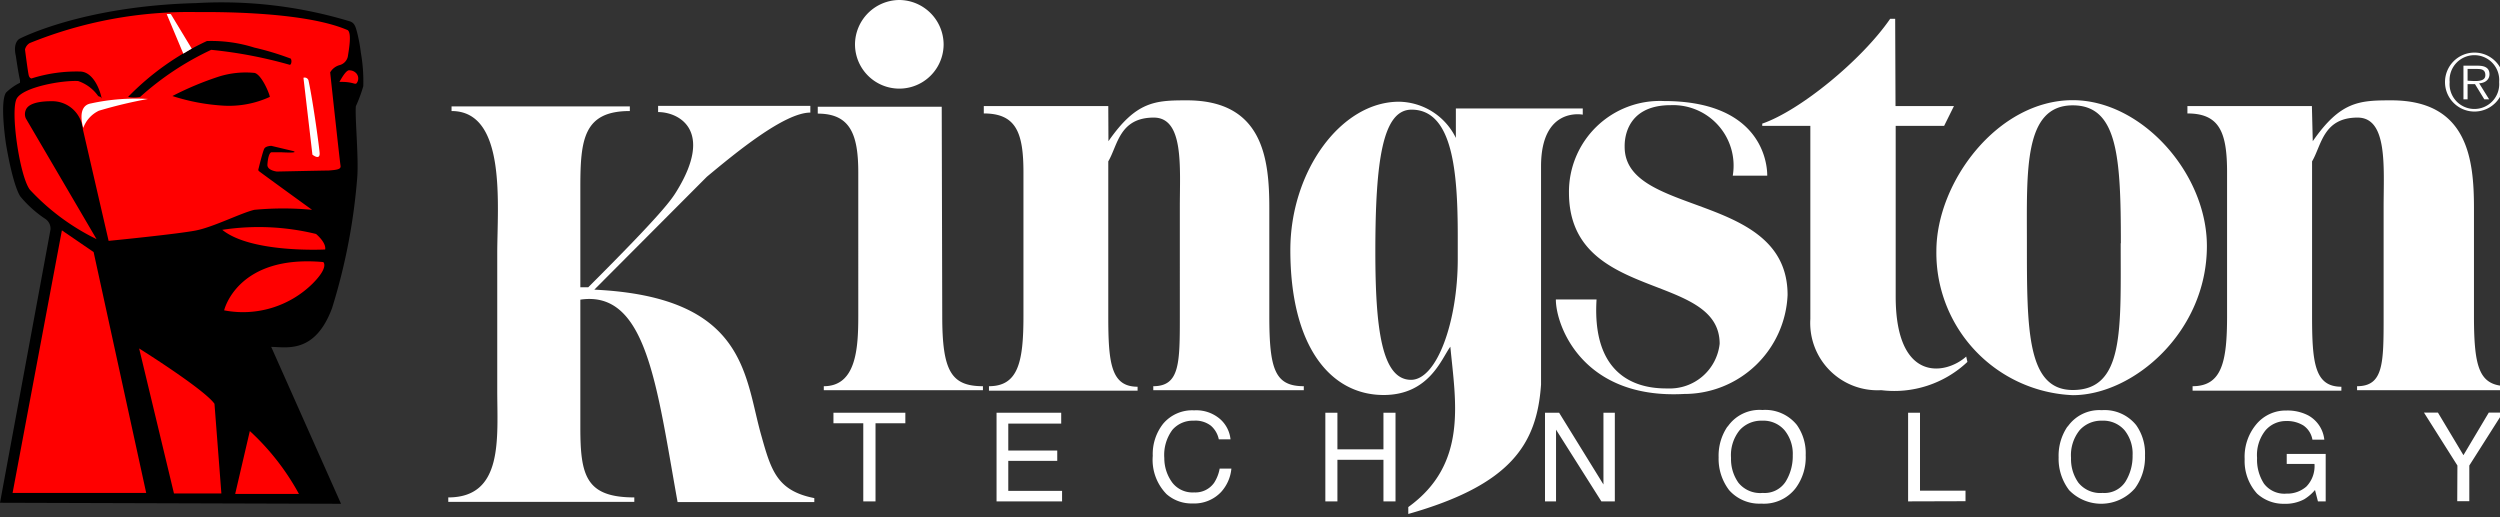
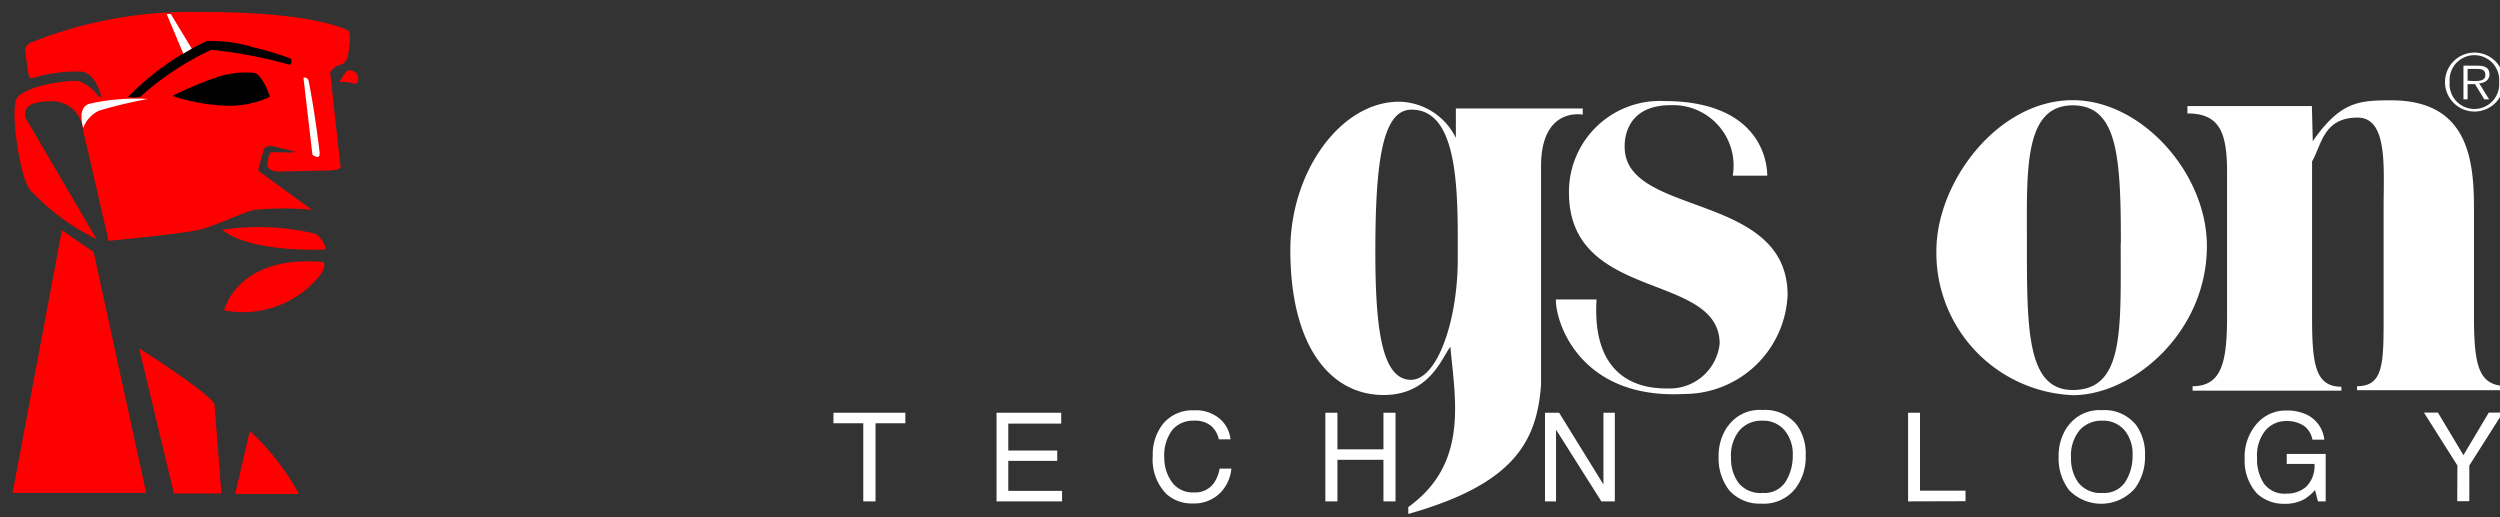
<svg xmlns="http://www.w3.org/2000/svg" viewBox="0 0 145 30">
  <rect x="0" y="0" width="145" height="30" fill="#333333" stroke="none" />
  <defs>
    <style>.path_type{fill:#fff;}.path_mark{fill:#f00;}</style>
  </defs>
  <g data-name="logo-kingston">
-     <path class="path_type" d="M33.66 17.38v7.42c0 2.78.32 4.05 3.13 4.05v.26H26v-.26c3.22 0 2.84-3.45 2.84-6.23v-7.91c0-2.78.57-8.27-2.65-8.27v-.27h10.34v.27c-2.67 0-2.87 1.63-2.87 4.4v5.82h.46c4.34-4.33 4.83-5.09 5.13-5.58 2.17-3.53.12-4.58-1.08-4.58v-.36H47v.39c-1.51 0-4.35 2.35-6 3.72l-6.53 6.55c8.89.42 8.7 5.06 9.7 8.51.56 2 .92 3.16 3.06 3.58v.23H39.3c-1.21-6.72-1.79-12.31-5.64-11.74zm20.99.95c0 3.18.51 4.07 2.36 4.07v.23h-9.23v-.23c1.88 0 2-2.19 2-4.07V10c0-2.21-.47-3.41-2.35-3.41v-.4h7.19zM52.16 0a2.59 2.59 0 0 1 2.57 2.57 2.57 2.57 0 1 1-5.14 0A2.59 2.59 0 0 1 52.16 0zm12.13 8.19C65.9 5.87 67 5.82 68.84 5.82c4.41 0 4.78 3.38 4.78 6.24v6.27c0 3.08.32 4.07 2 4.07v.23h-8.73v-.23c1.54 0 1.54-1.34 1.54-4.07V12c0-2.3.25-5.18-1.51-5.18-2 0-2.09 1.61-2.64 2.54v9c0 2.7.16 4.07 1.7 4.07v.23h-8.62v-.26c1.71 0 2-1.44 2-4.07V10c0-2.3-.42-3.42-2.3-3.42v-.43h7.22zm45.65-2.04h3.39l-.57 1.15h-2.81v9.9c0 5 2.88 4.56 4.09 3.48l.07.31a6.18 6.18 0 0 1-5 1.64A3.9 3.9 0 0 1 105 18.5V7.3h-2.79v-.13c2.18-.75 5.76-3.67 7.42-6.08h.29z" />
    <path class="path_type" d="M112.31 14.56c0-4 3.55-8.75 7.91-8.75 4 0 7.78 4.24 7.78 8.46 0 5-4.28 8.65-7.78 8.65a8.26 8.26 0 0 1-7.91-8.36zm10.7-.45c0-5-.18-8-2.79-8-2.86 0-2.66 3.81-2.66 8 0 5 0 8.51 2.66 8.51 2.99 0 2.78-3.5 2.78-8.51z" />
    <path class="path_type" d="M134.14 8.19c1.61-2.32 2.7-2.37 4.56-2.37 4.41 0 4.79 3.38 4.79 6.24v6.27c0 3.08.32 4.07 2 4.07v.23h-8.78v-.23c1.54 0 1.54-1.34 1.54-4.07V12c0-2.3.25-5.18-1.51-5.18-2 0-2.09 1.61-2.64 2.54v9c0 2.7.16 4.07 1.7 4.07v.23h-8.63v-.26c1.71 0 2-1.44 2-4.07V10c0-2.3-.42-3.42-2.3-3.42v-.43h7.22zM84.12 20.11c-.5.66-1.21 2.8-3.87 2.8-3.08 0-5.41-2.81-5.41-8.41 0-4.56 2.93-8.6 6.3-8.6a3.73 3.73 0 0 1 3.3 2.1V6.29h7.36v.36s-2.42-.49-2.42 3v12.66c-.24 3.45-1.74 5.81-7.7 7.5v-.4c3.47-2.5 2.74-6.11 2.44-9.3zm.43-6.39c0-3.73-.28-7.36-2.68-7.36-1.67 0-2.1 2.93-2.1 8.24 0 4.45.37 7.43 2.07 7.43 1.5 0 2.71-3.38 2.71-7z" />
    <path class="path_type" d="M90.24 17.37h2.36c-.32 5.16 3.27 5.16 4.14 5.16a2.91 2.91 0 0 0 3-2.59c0-4.19-8.74-2.4-8.74-8.77a5.27 5.27 0 0 1 5.5-5.31c5.34 0 6 3.21 6 4.33h-2a3.51 3.51 0 0 0-3.6-4.09c-2.77 0-2.67 2.27-2.67 2.42 0 4.07 9.45 2.59 9.45 8.59a6 6 0 0 1-6 5.74c-5.89.32-7.44-3.96-7.44-5.48zm51.57-12.61a1.71 1.71 0 1 1 1.71 1.71 1.71 1.71 0 0 1-1.71-1.71zm3.14 0a1.44 1.44 0 1 0-2.87 0 1.44 1.44 0 1 0 2.87 0zm-.58 1h-.28l-.54-.88h-.43v.88h-.24V3.81h.83c.5 0 .68.19.68.5s-.26.51-.6.52zm-.89-1.06c.27 0 .67 0 .67-.34s-.25-.36-.49-.36h-.54v.68zM48.34 23.94h4.17v.61h-1.73v4.53h-.71v-4.53h-1.73zm9.46 5.14v-5.14h3.75v.63h-3.07v1.56h2.84v.6h-2.84v1.74h3.12v.61zm11.46-5.28a2.11 2.11 0 0 1 1.51.51 1.81 1.81 0 0 1 .6 1.17h-.68a1.42 1.42 0 0 0-.46-.79 1.47 1.47 0 0 0-1-.29 1.56 1.56 0 0 0-1.23.53 2.44 2.44 0 0 0-.47 1.64A2.38 2.38 0 0 0 68 28a1.48 1.48 0 0 0 1.26.56 1.33 1.33 0 0 0 1.16-.56 2.23 2.23 0 0 0 .32-.82h.68a2.33 2.33 0 0 1-.6 1.36 2.14 2.14 0 0 1-1.65.66 2.19 2.19 0 0 1-1.51-.54 2.84 2.84 0 0 1-.8-2.22 2.84 2.84 0 0 1 .6-1.86 2.2 2.2 0 0 1 1.8-.78zm7.61 5.28v-5.14h.7v2.12h2.67v-2.12h.7v5.14h-.7v-2.41h-2.67v2.41zm12.74 0v-5.14h.82L93 28.1v-4.16h.66v5.14h-.78l-2.63-4.16v4.16zM100.83 28a2.36 2.36 0 0 1-.43-1.44 2.3 2.3 0 0 1 .5-1.61 1.68 1.68 0 0 1 1.3-.55 1.62 1.62 0 0 1 1.3.55 2.16 2.16 0 0 1 .48 1.46 2.81 2.81 0 0 1-.41 1.52 1.45 1.45 0 0 1-1.33.66 1.62 1.62 0 0 1-1.41-.59zm-.63-3.27a3 3 0 0 0-.52 1.79 3 3 0 0 0 .61 1.91 2.34 2.34 0 0 0 1.86.78 2.32 2.32 0 0 0 2-.9 3 3 0 0 0 .58-1.91 2.83 2.83 0 0 0-.51-1.75 2.35 2.35 0 0 0-2-.87 2.24 2.24 0 0 0-2.02.97zm10.47 4.35v-5.14h.69v4.52H114v.61zm9.88-1.08a2.36 2.36 0 0 1-.43-1.44 2.31 2.31 0 0 1 .5-1.61 1.68 1.68 0 0 1 1.3-.55 1.63 1.63 0 0 1 1.3.55 2.16 2.16 0 0 1 .47 1.46 2.8 2.8 0 0 1-.41 1.52 1.45 1.45 0 0 1-1.33.66 1.63 1.63 0 0 1-1.4-.59zm-.63-3.27a3 3 0 0 0-.52 1.79 3 3 0 0 0 .61 1.91 2.59 2.59 0 0 0 3.82-.11 3.06 3.06 0 0 0 .58-1.91 2.83 2.83 0 0 0-.51-1.75 2.35 2.35 0 0 0-2-.87 2.24 2.24 0 0 0-1.98.96zm12.7-.92a2.61 2.61 0 0 1 1.25.28 1.82 1.82 0 0 1 .94 1.41h-.69a1.25 1.25 0 0 0-.52-.82 1.8 1.8 0 0 0-1-.26 1.56 1.56 0 0 0-1.2.54 2.29 2.29 0 0 0-.49 1.6 2.55 2.55 0 0 0 .4 1.49 1.48 1.48 0 0 0 1.31.58 1.68 1.68 0 0 0 1.15-.41 1.7 1.7 0 0 0 .47-1.31h-1.61v-.58h2.26v2.75h-.45l-.17-.66a2.59 2.59 0 0 1-.63.54 2.32 2.32 0 0 1-1.16.26 2.27 2.27 0 0 1-1.57-.59 2.81 2.81 0 0 1-.72-2 2.93 2.93 0 0 1 .7-2.05 2.22 2.22 0 0 1 1.73-.77zm9.91 3.19l-1.94-3.07h.81l1.48 2.47 1.47-2.47h.82L143.22 27v2.07h-.7z" />
-     <path d="M1.16 4.65c-.1-.41-.24-1.4-.24-1.4-.19-.8.21-1 .21-1S4.74.35 11.38.18a25.62 25.62 0 0 1 8.95 1.07c.23.1.29.28.38.62a9.37 9.37 0 0 1 .22 1.19A9.45 9.45 0 0 1 21.07 5a8.33 8.33 0 0 1-.43 1.16c-.06.61.17 3 .08 4.13a34.56 34.56 0 0 1-1.46 7.58c-1 2.69-2.67 2.25-3.53 2.25l4.05 9.1L0 29.16l2.93-15.85a.68.68 0 0 0-.31-.62 6.65 6.65 0 0 1-1.42-1.27S.8 11 .35 8.37c0 0-.38-2.44 0-3a3.21 3.21 0 0 1 .81-.57z" />
    <path class="path_mark" d="M17 8.76l-1.26-.3s-.32 0-.41.16S15 9.77 15 9.77a.16.16 0 0 0 0 .14c.06.06 3.1 2.26 3.1 2.26a17.76 17.76 0 0 0-3.35 0c-.79.19-2.37 1-3.4 1.2s-4.82.58-5.05.6l-1.5-6.5A1.78 1.78 0 0 0 3 5.87c-1.24 0-1.44.36-1.5.5a.61.61 0 0 0 0 .5l4.1 7A13.14 13.14 0 0 1 1.73 11c-.6-.8-1.15-4.65-.75-5.3s2.6-1.05 3.55-1a2.33 2.33 0 0 1 1.15.85c.09.1.13 0 .2.15s-.25-1.49-1.2-1.55a8.62 8.62 0 0 0-2.85.4s-.11 0-.16-.17-.22-1.51-.22-1.51a.6.6 0 0 1 .27-.37 24.56 24.56 0 0 1 9.7-1.8c.69 0 6.16-.08 8.75 1.05.23.18.08 1.06 0 1.55a.66.66 0 0 1-.45.47.91.91 0 0 0-.57.43s.56 5.19.6 5.4-.15.25-.69.29c-.24 0-3 .06-3 .06s-.57-.06-.55-.4.1-.72.25-.72h.53s1.11.07.71-.07zm-4.11 4.57a14 14 0 0 1 5.44.24s.6.49.53.9c.01 0-4.28.23-5.97-1.14zM13 18s.75-3.25 5.75-2.8c0 0 .35.28-.62 1.25A5.75 5.75 0 0 1 13 18z" />
    <path d="M12 2.38a8.26 8.26 0 0 1 2.75.38 16.3 16.3 0 0 1 2.06.62c.13 0 .12.36 0 .38a26 26 0 0 0-4.56-.87 16.72 16.72 0 0 0-4.12 2.73 1.83 1.83 0 0 1-.7 0A15.46 15.46 0 0 1 12 2.38z" />
    <path d="M10 5.57a18 18 0 0 1 2.7-1.13 5.2 5.2 0 0 1 2.07-.21c.41.11.86 1.2.88 1.39a5.68 5.68 0 0 1-2.65.51 11.85 11.85 0 0 1-3-.56z" />
    <path class="path_mark" d="M20.29 4.08a.53.53 0 0 1 .39.19.45.45 0 0 1 0 .56c-.1.1-.2-.1-1-.08.02.01.38-.75.61-.67zm-16.7 9.28l1.84 1.26 3.05 13.97H.73l2.86-15.23m4.48 6.85s3.77 2.36 4.37 3.21l.4 5.2h-2.75zM14.49 25a14.14 14.14 0 0 1 2.85 3.65h-3.7z" />
    <path class="path_type" d="M17.6 4.51a.23.23 0 0 1 .3.19c.27 1.26.64 4 .64 4.21 0 .4-.42.06-.42.06zM9.67.82a.87.87 0 0 1 .24 0l1.21 2-.49.29zm-4.84 6.6S4.41 6.15 5.27 6a12.13 12.13 0 0 1 3.31-.26 26.81 26.81 0 0 0-2.84.68 1.77 1.77 0 0 0-.91 1z" />
  </g>
</svg>